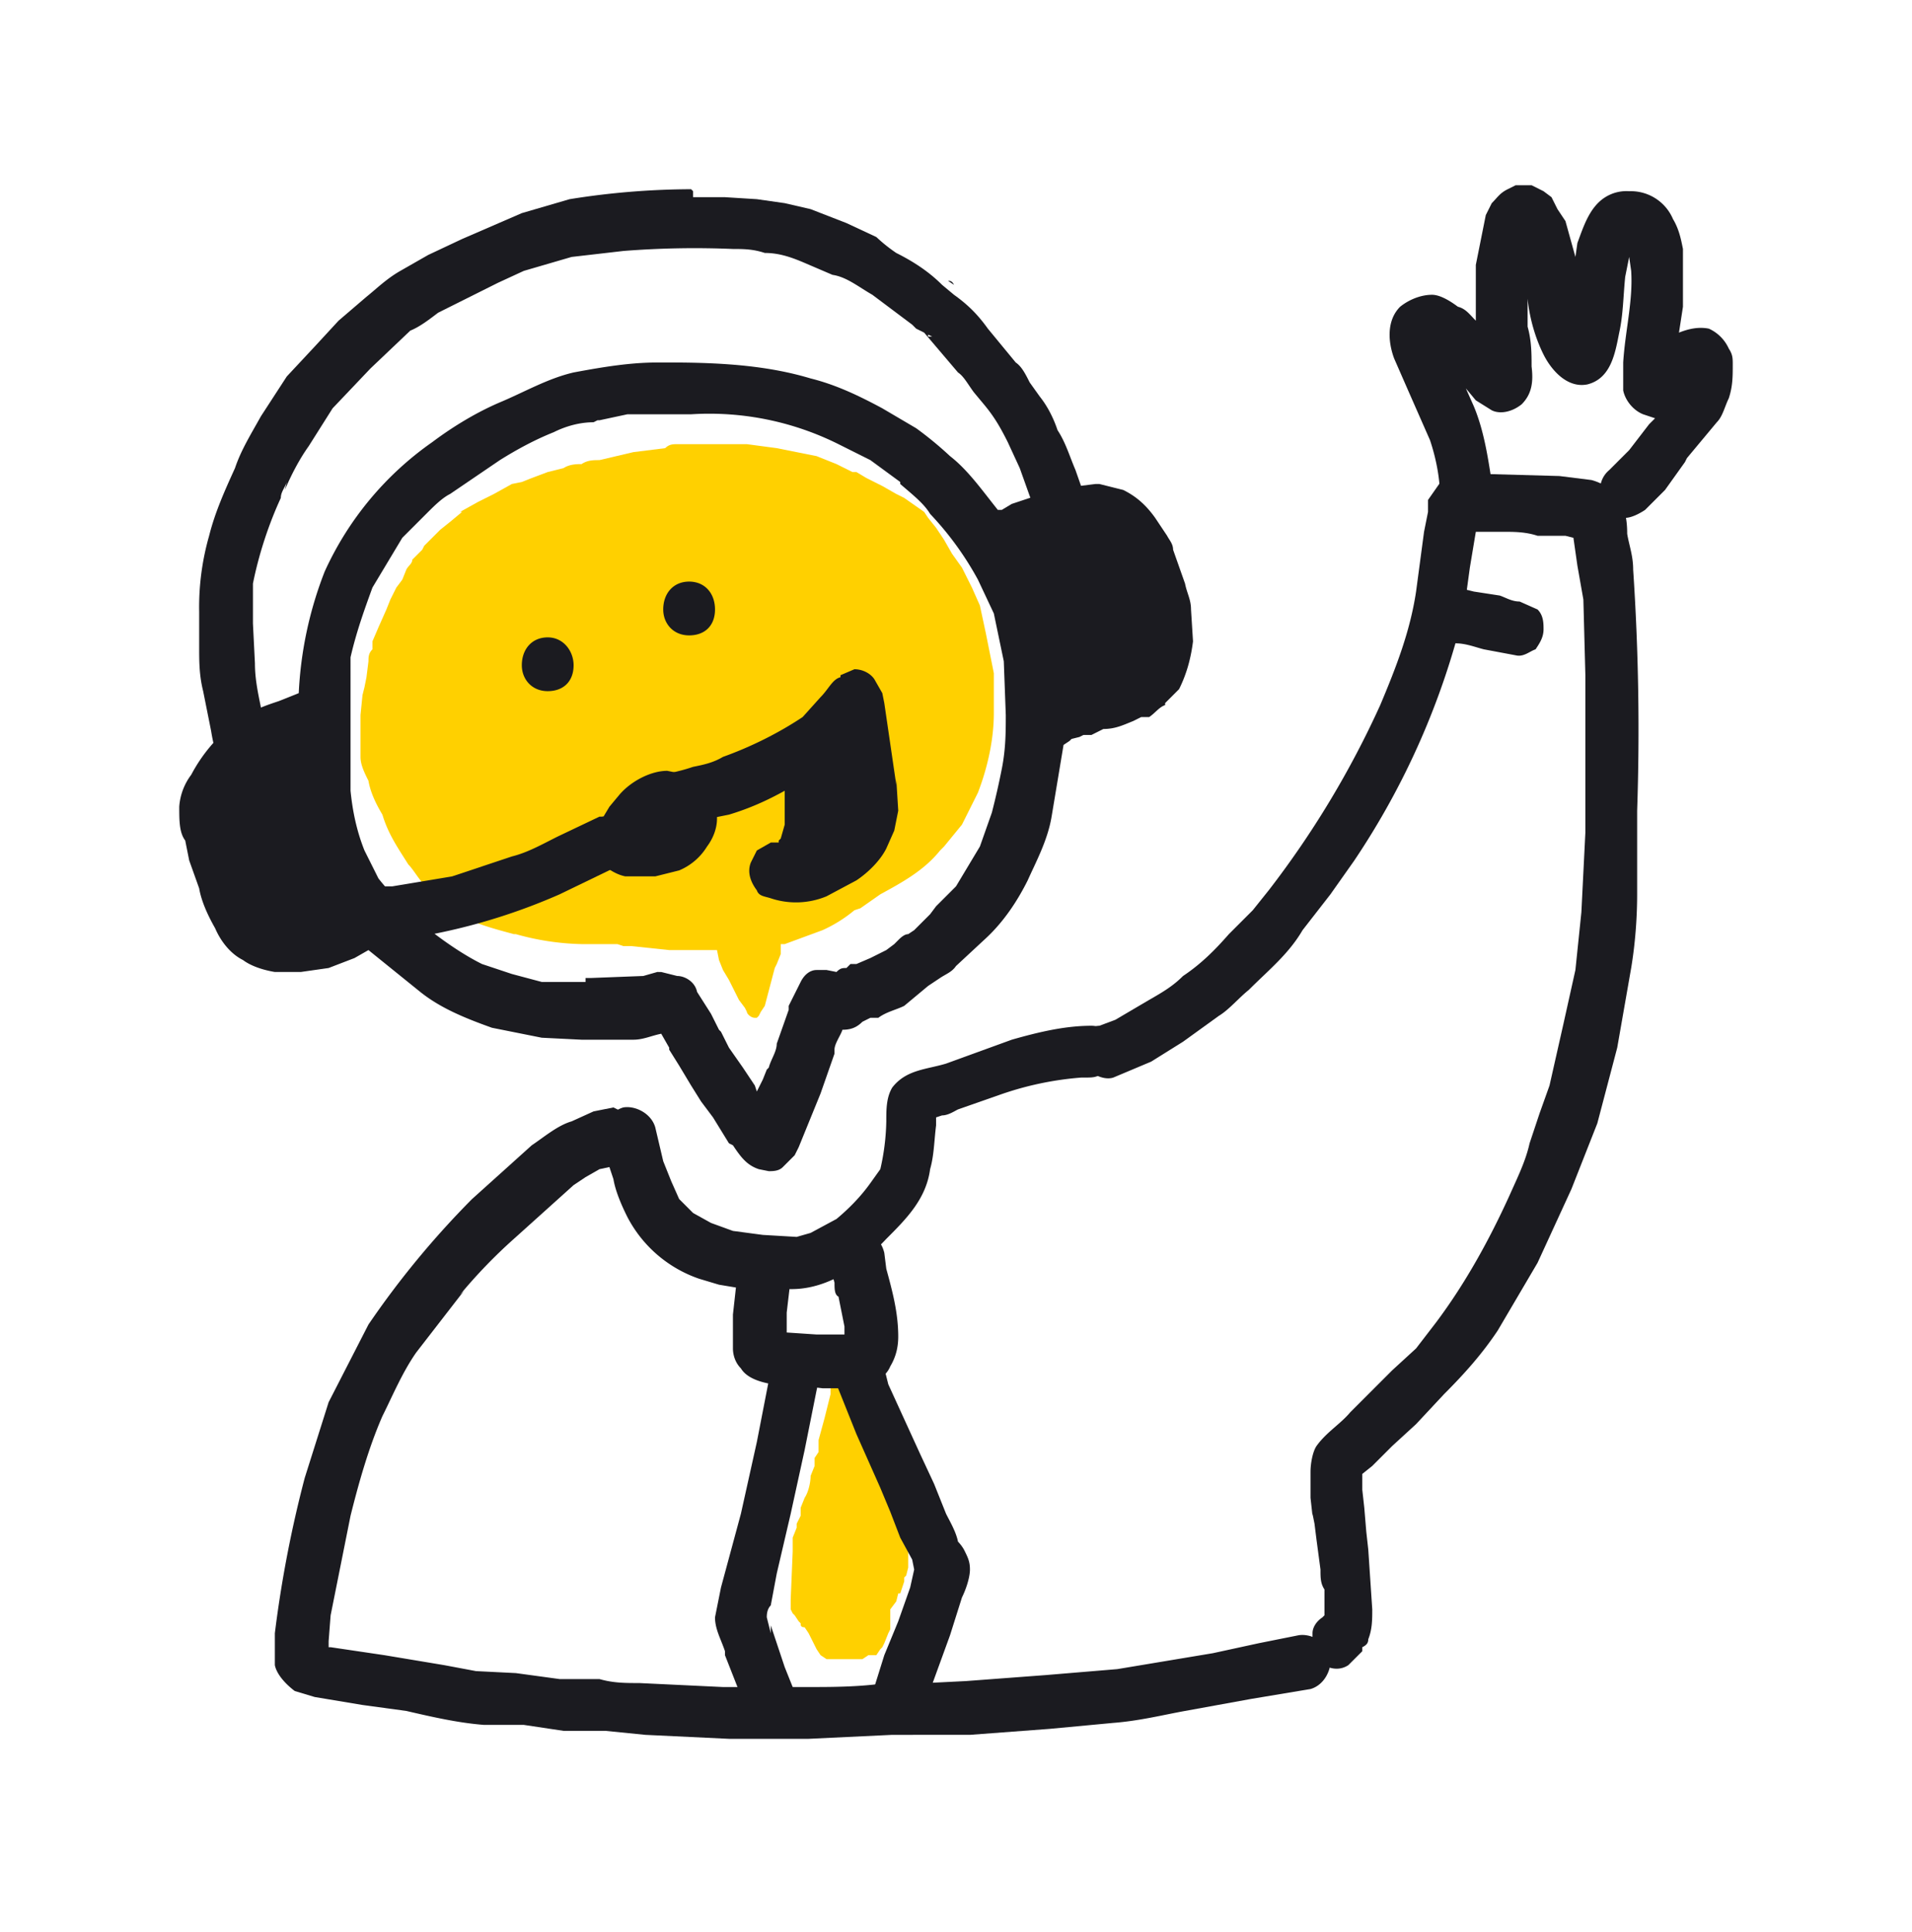
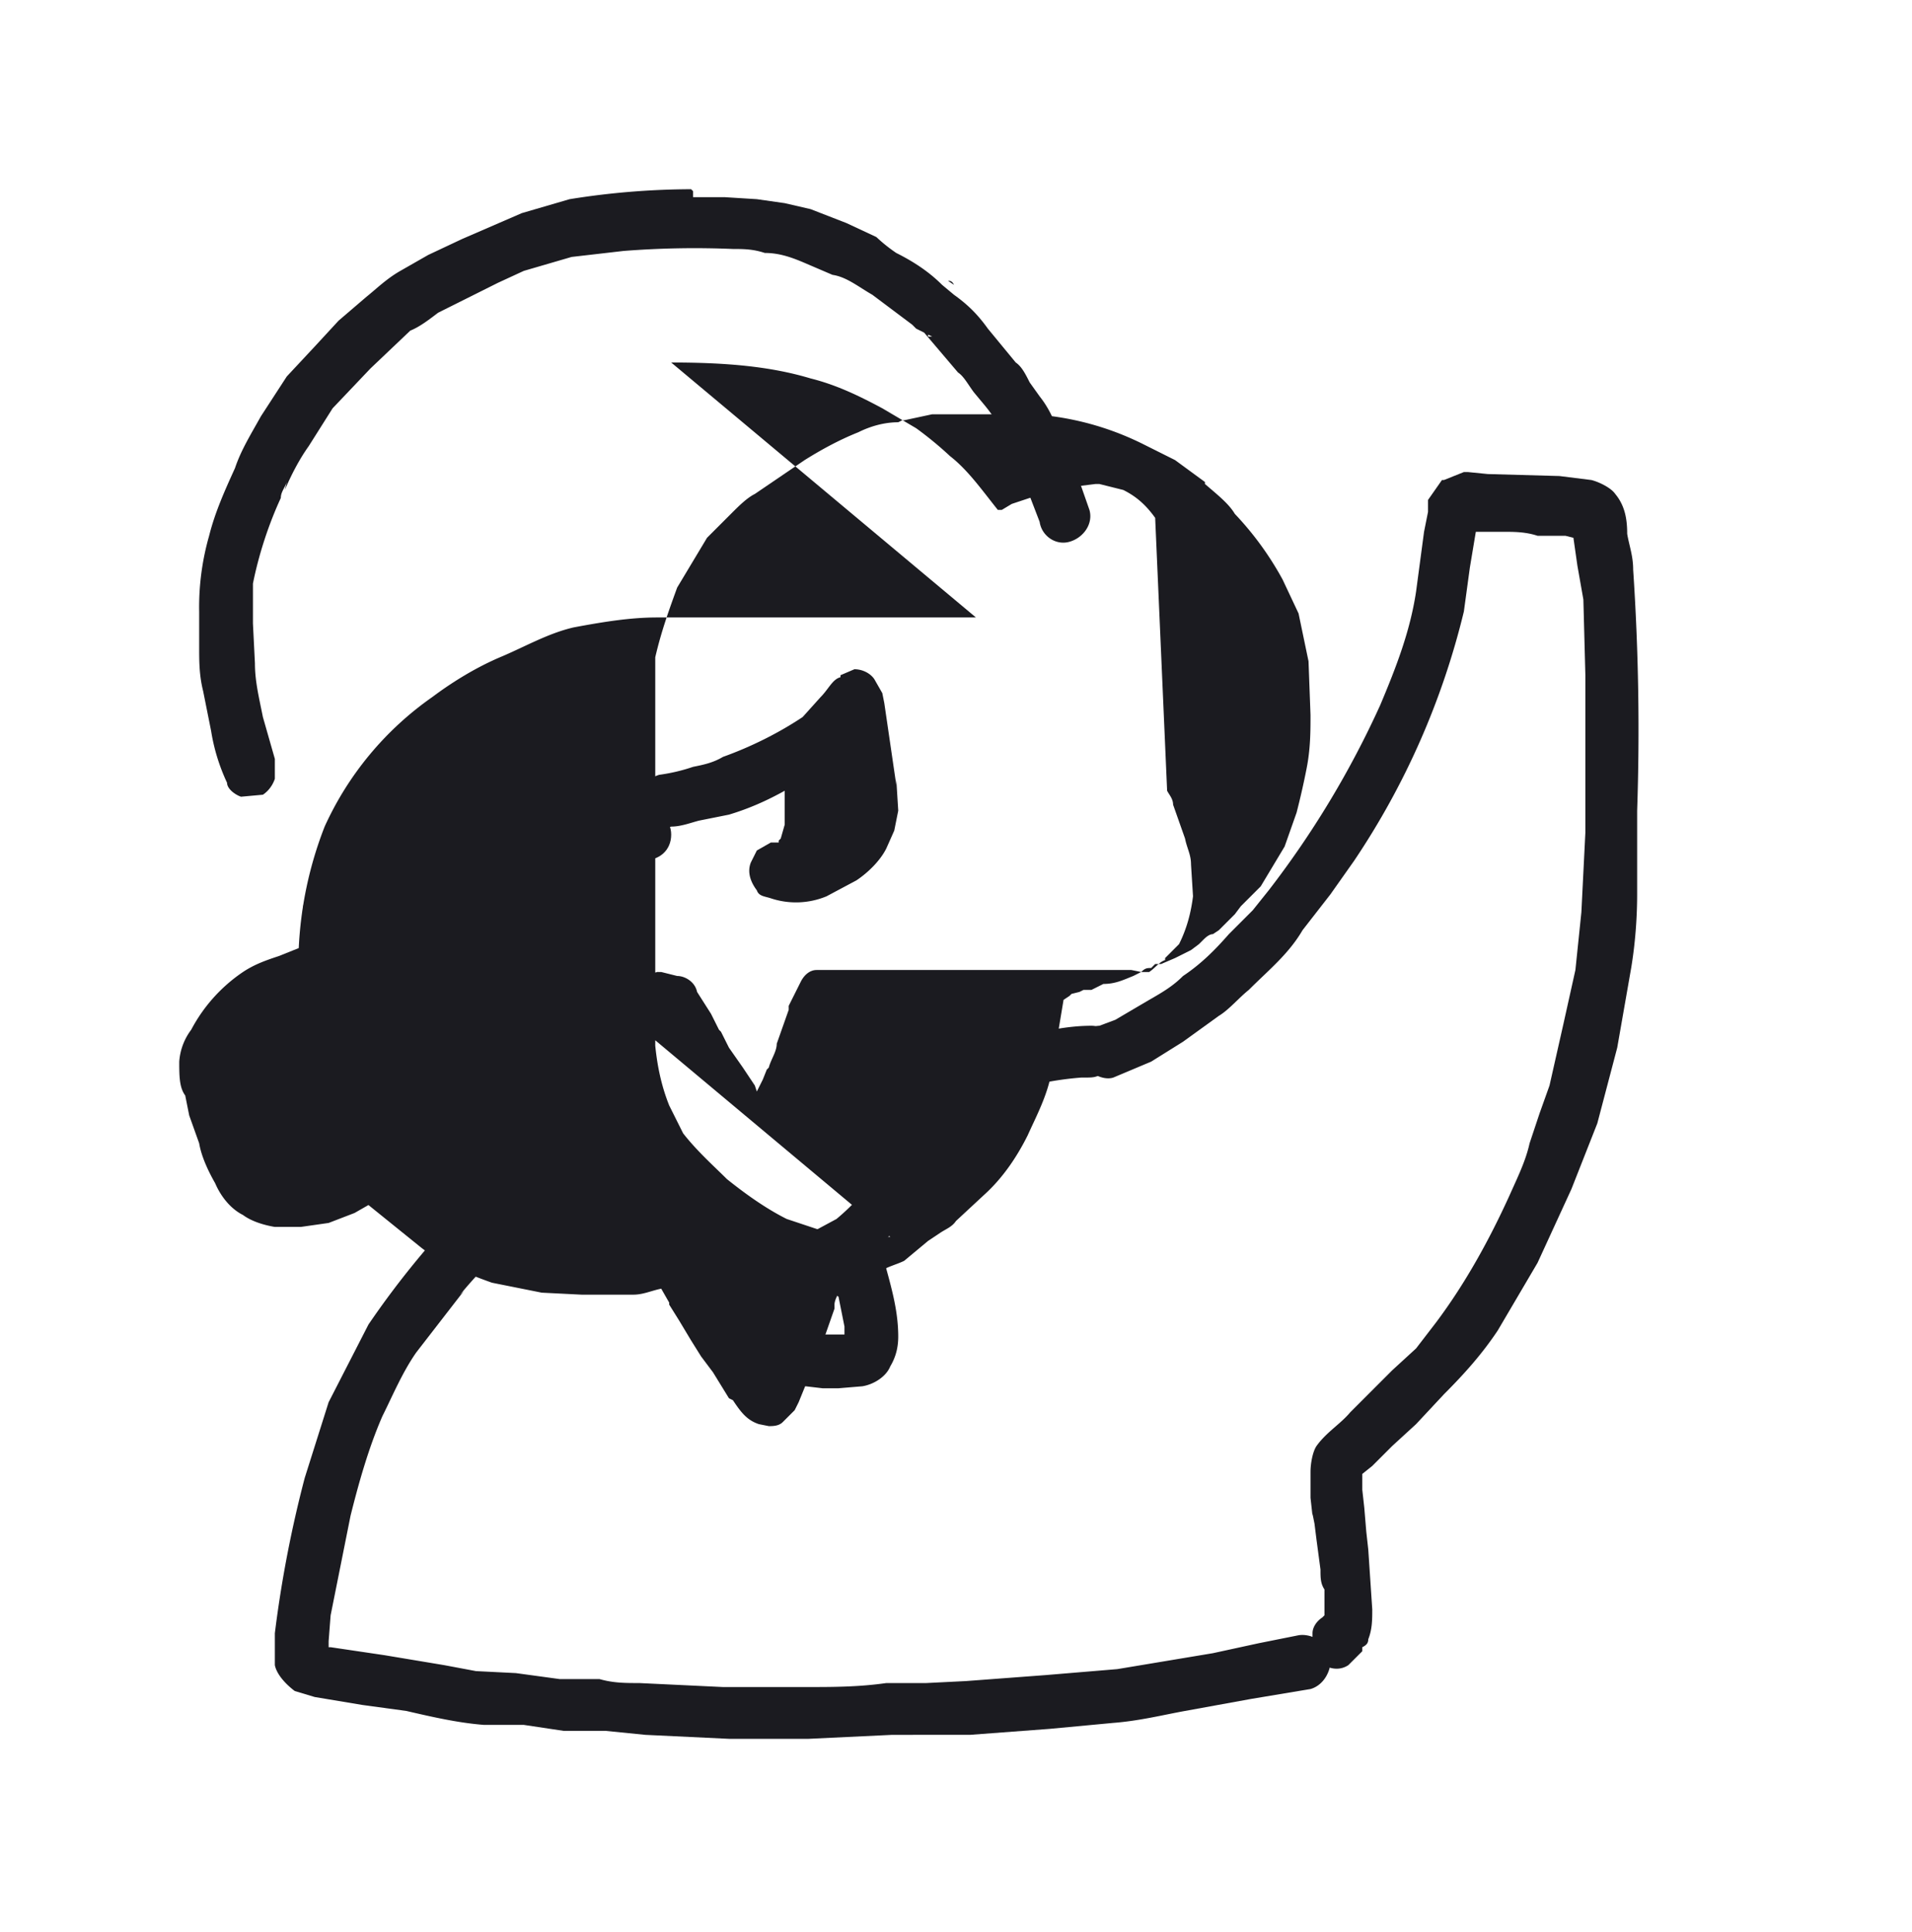
<svg xmlns="http://www.w3.org/2000/svg" width="96" height="97" viewBox="0 0 96 97" fill="none">
-   <path d="M36 22.3H34c-.2 0-.4 0-.6.2l-1.6.2-1.7.4c-.3 0-.6 0-.9.2-.2 0-.6 0-.9.2l-.8.2-.8.3-.5.2-.5.1-.9.5-.8.4-.9.5h.1l-.6.5-.5.4-.6.6-.2.2-.1.2-.5.5c0 .2-.2.3-.3.5l-.2.5-.3.4-.3.6-.2.5-.4.9-.3.7v.4c-.2.2-.2.4-.2.6l-.1.8-.1.5-.1.4-.1 1V38c0 .4.2.8.4 1.2.1.6.4 1.2.7 1.7.3 1 .8 1.7 1.3 2.5.3.3.6.9 1 1.2.2.3.6.6 1 .8v.2c1 .7 2.2 1 3.3 1.3h.1a13.1 13.1 0 003.3.5H31l.3.1h.4l1.9.2H36l.1.5.2.5.3.5.5 1 .3.4.1.2c0 .1.2.3.4.3h.1l.1-.1.1-.2.2-.3.5-1.9.1-.2.2-.5v-.5h.2l1.9-.7a7 7 0 001.6-1l.3-.1 1-.7c1.1-.6 2.2-1.2 3-2.2l.2-.2.9-1.1.8-1.6c.5-1.3.8-2.7.8-4v-2l-.4-2-.3-1.4-.4-.9-.5-1-.5-.7-.4-.7-.2-.3-.2-.3-.4-.5-.2-.3-1-.7-.4-.2-.7-.4-.4-.2-.4-.2-.5-.3h-.2l-.8-.4-1-.4-1-.2-1-.2-1.5-.2h-1.5zM42 69.2s-.3.1-.3.3v.5l-.3 1.2-.3 1.1V72.9l-.2.3v.4l-.2.5c0 .3-.1.8-.3 1.1l-.2.5v.4l-.2.4v.2l-.2.5v.7l-.1 2.4v.5l.1.2.1.1.2.3.1.1c0 .1 0 .2.2.2l.2.3.4.8.2.3.3.2H43.3l.3-.2h.4l.2-.3.1-.1.1-.2.2-.5.1-.2v-.5-.5l.3-.4.1-.4h.1l.2-.6v-.2l.1-.1.1-.4v-.2-2.2c-.2-.1-.2-.3-.3-.4l-.2-.3v-.2l-.3-.4-.1-.3c0-.1 0-.2-.2-.3l-.3-.6-.3-.5-.5-1.3-.1-.5-.2-.2-.1-.2-.2-.4-.2-.5V69.9l-.2-.2-.1-.3-.2-.1H42z" fill="#FFD000" />
-   <path d="M49 31c0-.2 0-.2 0 0zM33.7 18.2H33c-1.3 0-2.6.2-4.2.5-1.3.3-2.5 1-3.7 1.5-1.4.6-2.6 1.4-3.4 2a16 16 0 00-5.4 6.5 19.2 19.2 0 00-1.3 6.1l-1 .4c-.6.2-1.2.4-1.8.8a8 8 0 00-2.6 2.9 3 3 0 00-.6 1.6c0 .7 0 1.3.3 1.7l.2 1 .5 1.4c.1.6.4 1.3.8 2 .3.7.8 1.3 1.4 1.6.4.3 1 .5 1.6.6h1.3l1.4-.2 1.3-.5.7-.4 2.6 2.1c1 .8 2.2 1.3 3.6 1.8l1 .2 1.5.3 2 .1h2.6c.5 0 .9-.2 1.4-.3l.4.7v.1l.5.8.6 1 .5.8.6.8.8 1.3.2.1c.4.6.7 1 1.3 1.2l.5.1c.2 0 .5 0 .7-.2l.6-.6.2-.4 1.1-2.7.7-2v-.2c0-.3.3-.7.4-1 .4 0 .7-.1 1-.4l.4-.2h.4c.4-.3.9-.4 1.3-.6l1.2-1 .3-.2.3-.2c.3-.2.6-.3.8-.6l1.4-1.3c1-.9 1.7-2 2.2-3 .4-.9 1-2 1.2-3.2l.6-3.6.3-.2.1-.1.4-.1.2-.1h.4l.6-.3c.6 0 1-.2 1.5-.4l.4-.2h.4c.3-.2.5-.5.8-.6v-.1l.7-.7c.4-.8.6-1.6.7-2.4l-.1-1.6c0-.5-.2-.8-.3-1.3l-.6-1.7c0-.3-.2-.5-.3-.7L58 26c-.5-.7-1-1.1-1.6-1.4l-1.2-.3H55l-1.6.2h-.1c-.4.1-.7.1-1 .3l-1.2.4-.3.1-.5.3h-.2c-.8-1-1.5-2-2.4-2.7a18 18 0 00-1.7-1.4l-1.7-1c-1.3-.7-2.4-1.2-3.6-1.5-2-.6-4.2-.8-7-.8zm-4.3 31.1h-2.2l-1.5-.4-1.5-.5c-1-.5-2-1.2-3-2-.6-.6-1.5-1.4-2.2-2.3l-.7-1.4c-.4-1-.6-2-.7-3v-3.4V33c.3-1.3.7-2.4 1.1-3.5l1.5-2.5 1.2-1.2c.4-.4.8-.8 1.2-1l2.5-1.7c.8-.5 1.7-1 2.7-1.4.6-.3 1.3-.5 2-.5l.2-.1h.1l1.4-.3h3.2a14.5 14.5 0 017.4 1.5l1.6.8 1.5 1.1v.1c.7.6 1.2 1 1.5 1.5a15.7 15.7 0 012.4 3.3l.8 1.7.5 2.4.1 2.7c0 .8 0 1.7-.2 2.7a39 39 0 01-.5 2.2l-.6 1.7-1.2 2-1 1-.3.4-.8.8-.3.2c-.2 0-.4.2-.5.3l-.2.2-.4.3-.4.2-.4.2-.7.3h-.3l-.2.2c-.2 0-.3 0-.5.2l-.5-.1H41c-.3 0-.6.2-.8.6l-.3.6-.3.6v.2l-.6 1.7c0 .4-.3.8-.4 1.2l-.1.1-.2.5-.3.6-.1-.3-.6-.9-.7-1-.4-.8-.1-.1-.4-.8-.7-1.1c-.1-.5-.6-.8-1-.8l-.8-.2H33l-.7.2-2.6.1h-.3v.2z" fill="#1B1B20" />
+   <path d="M49 31c0-.2 0-.2 0 0zH33c-1.3 0-2.6.2-4.2.5-1.3.3-2.5 1-3.7 1.5-1.4.6-2.6 1.4-3.4 2a16 16 0 00-5.4 6.5 19.2 19.2 0 00-1.3 6.1l-1 .4c-.6.2-1.2.4-1.8.8a8 8 0 00-2.6 2.9 3 3 0 00-.6 1.6c0 .7 0 1.3.3 1.7l.2 1 .5 1.4c.1.6.4 1.3.8 2 .3.7.8 1.3 1.4 1.6.4.3 1 .5 1.6.6h1.3l1.4-.2 1.3-.5.7-.4 2.6 2.1c1 .8 2.2 1.3 3.6 1.8l1 .2 1.5.3 2 .1h2.6c.5 0 .9-.2 1.4-.3l.4.7v.1l.5.8.6 1 .5.8.6.8.8 1.3.2.1c.4.6.7 1 1.3 1.2l.5.1c.2 0 .5 0 .7-.2l.6-.6.2-.4 1.1-2.7.7-2v-.2c0-.3.3-.7.4-1 .4 0 .7-.1 1-.4l.4-.2h.4c.4-.3.9-.4 1.3-.6l1.2-1 .3-.2.3-.2c.3-.2.6-.3.8-.6l1.4-1.3c1-.9 1.7-2 2.2-3 .4-.9 1-2 1.2-3.2l.6-3.6.3-.2.1-.1.4-.1.2-.1h.4l.6-.3c.6 0 1-.2 1.5-.4l.4-.2h.4c.3-.2.5-.5.8-.6v-.1l.7-.7c.4-.8.6-1.6.7-2.4l-.1-1.6c0-.5-.2-.8-.3-1.3l-.6-1.7c0-.3-.2-.5-.3-.7L58 26c-.5-.7-1-1.1-1.6-1.4l-1.2-.3H55l-1.6.2h-.1c-.4.1-.7.1-1 .3l-1.2.4-.3.1-.5.3h-.2c-.8-1-1.5-2-2.4-2.7a18 18 0 00-1.7-1.4l-1.7-1c-1.3-.7-2.4-1.2-3.6-1.5-2-.6-4.2-.8-7-.8zm-4.3 31.1h-2.2l-1.5-.4-1.5-.5c-1-.5-2-1.2-3-2-.6-.6-1.5-1.4-2.2-2.3l-.7-1.4c-.4-1-.6-2-.7-3v-3.4V33c.3-1.3.7-2.4 1.1-3.5l1.5-2.5 1.2-1.2c.4-.4.8-.8 1.2-1l2.5-1.7c.8-.5 1.7-1 2.7-1.4.6-.3 1.3-.5 2-.5l.2-.1h.1l1.4-.3h3.2a14.5 14.5 0 017.4 1.5l1.6.8 1.5 1.1v.1c.7.6 1.2 1 1.5 1.5a15.7 15.7 0 012.4 3.3l.8 1.7.5 2.4.1 2.7c0 .8 0 1.7-.2 2.7a39 39 0 01-.5 2.2l-.6 1.7-1.2 2-1 1-.3.4-.8.8-.3.2c-.2 0-.4.2-.5.3l-.2.2-.4.3-.4.2-.4.2-.7.3h-.3l-.2.2c-.2 0-.3 0-.5.2l-.5-.1H41c-.3 0-.6.2-.8.6l-.3.6-.3.6v.2l-.6 1.7c0 .4-.3.8-.4 1.2l-.1.1-.2.5-.3.6-.1-.3-.6-.9-.7-1-.4-.8-.1-.1-.4-.8-.7-1.1c-.1-.5-.6-.8-1-.8l-.8-.2H33l-.7.2-2.6.1h-.3v.2z" fill="#1B1B20" />
  <path d="M34.7 9.5a39 39 0 00-6.1.5l-2.4.7-3 1.3-1.7.8-1.4.8c-.7.4-1.2.9-1.7 1.3L17 16.1l-1.2 1.3-1.4 1.5-1.3 2c-.5.9-1 1.7-1.3 2.6-.5 1.1-1 2.2-1.3 3.4a13 13 0 00-.5 3.8v1.8c0 .7 0 1.4.2 2.2l.4 2a9.7 9.7 0 00.8 2.6c0 .3.4.6.7.7l1.1-.1c.3-.2.5-.5.6-.8v-1l-.6-2.1c-.2-1-.4-1.8-.4-2.7l-.1-2v-2c.3-1.5.8-3 1.4-4.3 0-.3.2-.5.3-.8l-.1.4c.3-.7.7-1.5 1.2-2.2l1.2-1.9 1.9-2 2-1.9c.5-.2 1-.6 1.4-.9l1.6-.8 1.4-.7 1.3-.6 2.4-.7 2.6-.3a45.6 45.6 0 015.5-.1c.5 0 1 0 1.6.2.7 0 1.3.2 2 .5l1.4.6c.7.1 1.3.6 2 1l2 1.5.2.2.4.2 1.7 2c.3.2.5.6.8 1l.5.6c.5.6.8 1.1 1.2 1.9l.6 1.3.5 1.4.5 1.3c.1.7.8 1.2 1.5 1 .7-.2 1.2-.9 1-1.6l-.7-2c-.3-.7-.5-1.4-.9-2-.2-.6-.5-1.2-.9-1.7l-.5-.7c-.2-.4-.4-.8-.7-1l-1.4-1.7c-.5-.7-1-1.2-1.7-1.7l-.6-.5c-.7-.7-1.5-1.2-2.3-1.6a8 8 0 01-1-.8l-1.5-.7-1.8-.7-1.3-.3L38 10l-1.6-.1h-1.6v-.3zm-8.4 4h-.1zm20.3 3.3l.2.1h-.2zM12 23.4v-.3.3zm35.6-9.3c.1 0 .2 0 .3.2l-.3-.2zM30.1 41L28 42c-.8.4-1.5.8-2.3 1l-3 1-3 .5h-3.2c-.7-.2-1.3.5-1.3 1.3 0 .7.5 1.3 1.3 1.3l1.5.1h1.9a30.3 30.3 0 008.2-2.3l3.1-1.5-.2.1c.3 0 .6-.3.7-.5.2-.3.3-.8.2-1.1 0-.4-.3-.7-.6-.8l-.8-.1h-.3zM20 44.6h-.1z" fill="#1B1B20" />
-   <path d="M31.1 39.9l-.5.6-.3.5c-.2 0-.4.2-.6.5-.2.3-.3.7-.2 1 .1.4.3.6.6.8.4.3.8.6 1.3.7h1.5l1.2-.3a3 3 0 001.4-1.2c.3-.4.5-.9.5-1.4v-.8c-.2-.4-.2-.6-.5-.9a2 2 0 00-1-.5l-1-.2c-.8 0-1.8.5-2.4 1.2z" fill="#1B1B20" />
  <path d="M31 41.9c0 .7.5 1.3 1.3 1.3s1.4-.5 1.4-1.3c0-.7-.6-1.4-1.4-1.4-.8 0-1.3.6-1.3 1.4z" fill="#1B1B20" />
  <path d="M42.2 34c-.4.1-.6.6-1 1l-.9 1c-1.2.8-2.6 1.5-4 2-.5.3-1 .4-1.5.5a9 9 0 01-1.7.4c-.7.2-1.1.9-1 1.6.2.7 1 1.2 1.6 1 .5 0 1-.2 1.4-.3l1.5-.3c1-.3 1.9-.7 2.8-1.2v1.7l-.2.7-.1.1v.1h-.2-.2l-.7.4-.3.6c-.2.5 0 1 .3 1.4.1.3.4.3.7.4a4 4 0 002.8-.1l1.5-.8c.6-.4 1.2-1 1.5-1.6l.4-.9.2-1-.1-1.6v.3l-.6-4.1-.1-.5-.4-.7c-.2-.3-.6-.5-1-.5l-.7.3zm-.1 3.9l.2 1.4V39v2.2l-.2.3-.1.1v-.9-1.2l-.3-1v-.2l.4-.4zm.2 1.8v0z" fill="#1B1B20" />
  <path d="M41.5 36.7c-.4.1-.7.3-.8.7-.2.3-.3.6-.2 1 0 .6.2 1 .3 1.6V43c0 .8.5 1.4 1.2 1.4s1.3-.5 1.3-1.4a14 14 0 00-.2-4.1l-.2-1.3c-.1-.6-.7-1-1.3-1h-.1zM54.8 51.5c-1.3 0-2.6.3-4 .7l-3.3 1.2c-1 .3-2 .3-2.7 1.2-.3.5-.3 1.1-.3 1.7a11.5 11.5 0 01-.3 2.4l-.5.7c-.5.7-1.1 1.3-1.7 1.8l-1.3.7-.7.2-1.7-.1-1.5-.2-1.1-.4-.9-.5-.7-.7-.4-.9-.4-1-.4-1.7c-.2-.7-1-1.1-1.6-1-.7.2-1.2 1-1 1.7l.2 1 .3.9c.1.6.4 1.3.7 1.9a6.4 6.4 0 003.6 3.1l1 .3 1.2.2h2c2 .2 3.8-1 5.2-2.5 1-1 2-2 2.2-3.5.2-.7.2-1.4.3-2.2v-.4l.3-.1c.3 0 .6-.2.8-.3l2-.7a16 16 0 014.2-.9h.2c.4 0 .7 0 1-.4.3-.2.4-.6.4-.9 0-.3 0-.7-.3-1-.1-.1-.4-.3-.8-.3z" fill="#1B1B20" />
  <path d="M30.8 55.6l-1 .2-1.1.5c-.7.2-1.4.8-2 1.2l-3 2.7a44.6 44.6 0 00-5.2 6.3l-2 3.9-1.2 3.8a59.4 59.4 0 00-1.5 7.8v1.6c.1.5.6 1 1 1.3l1 .3 2.4.4 2.2.3c1.3.3 2.6.6 3.9.7h2l2 .3h2.1l2 .2 4.2.2h4l4.2-.2H48.7l4-.3 3.2-.3c1.3-.1 2.5-.4 3.6-.6l3.3-.6 3-.5c.7-.2 1.1-1 1-1.7-.2-.7-1-1.1-1.6-1l-2 .4-2.3.5-4.8.8-3.6.3-4 .3-2 .1h-2c-1.4.2-2.7.2-4 .2h-4.2l-4.2-.2c-.7 0-1.3 0-2-.2h-2l-2.2-.3-2-.1-1.6-.3-3-.5-2.7-.4h-.1v-.3l.1-1.3 1-5c.4-1.6.9-3.4 1.6-5 .5-1 1-2.2 1.7-3.2l2.4-3.1-.2.2a26 26 0 012.7-2.8l3-2.7.6-.4.7-.4 1.4-.3c.8 0 1.2-1 1-1.6 0-.4-.2-.6-.6-.8-.3-.2-.4-.2-.7-.2l-.4-.2z" fill="#1B1B20" />
  <path d="M72.4 24.1l-.1.2.1-.2-.7 1v.6l-.2 1-.4 3c-.3 2-1 3.8-1.8 5.7a46.9 46.9 0 01-5.6 9.3l-.8 1-1.2 1.2c-.7.8-1.4 1.5-2.3 2.1-.5.5-1 .8-1.7 1.2l-1.7 1-.8.3c-.3 0-.6.2-.8.6-.1.3-.2.7-.1 1 0 .4.2.6.6.8.3.2.7.3 1 .2l1.9-.8 1.6-1 1.8-1.3c.5-.3 1-.9 1.5-1.3 1-1 2-1.8 2.7-3l1.4-1.8 1.2-1.7a38.7 38.7 0 005.5-12.5l.3-2.2.3-1.8h1.4c.5 0 1.1 0 1.7.2h1.4l.4.1.2 1.4.3 1.7.1 3.8v7.9l-.1 2-.1 2-.3 2.9-.6 2.7-.7 3.1-.5 1.4-.5 1.5c-.2.9-.6 1.7-1 2.6-1 2.2-2.2 4.4-3.7 6.4l-1 1.3-1.2 1.1-2.1 2.1c-.5.6-1.2 1-1.7 1.7-.2.3-.3.9-.3 1.3v1.3l.1.9V76l.1.5.1.8.2 1.5c0 .4 0 .7.2 1v1.3l-.1.1c-.3.2-.5.5-.5.8v1c.4.7 1.2 1 1.8.6l.4-.4.3-.3v-.2c.2-.1.3-.2.3-.4.2-.5.2-1 .2-1.5l-.2-3-.1-.9-.1-1.2-.1-.9v-.2-.6l.5-.4 1-1 1.2-1.1 1.4-1.5c1-1 1.9-2 2.7-3.2l2-3.4 1.7-3.7 1.3-3.3 1-3.8.7-4c.2-1.2.3-2.5.3-3.7v-4.2a120.5 120.5 0 00-.2-12.1c0-.7-.2-1.2-.3-1.8 0-.7-.1-1.4-.6-2-.2-.3-.8-.6-1.2-.7l-1.6-.2-3.6-.1-1-.1h-.2l-1 .4zm7 6.2zM66 75.8v0zm0-.3v-.1zM42.7 62c-.4.1-.6.3-.8.7-.2.3-.3.7-.2 1l.2.7c0 .3 0 .6.2.7l.3 1.5v.4H41l-1.5-.1v-1l.2-1.7c.1-.7-.6-1.3-1.3-1.3-.3 0-.7 0-1 .3l-.4 1-.2 1.8v1.7c0 .3.1.7.4 1 .3.5 1 .7 1.6.8h.8l1.7.2h.8l1.2-.1c.6-.1 1.2-.5 1.4-1 .3-.5.4-1 .4-1.5 0-1.2-.3-2.3-.6-3.4l-.1-.8c-.1-.4-.3-.7-.6-.8l-.7-.2-.3.2zm-.4 4.4z" fill="#1B1B20" />
-   <path d="M38.7 68.8l-.7 3.6-.8 3.6-1 3.7-.3 1.5c0 .6.3 1.1.5 1.7v.2l1.1 2.8c.4.7 1.2 1 1.8.6.6-.4.8-1.2.5-1.8l-.4-1-.7-2.1v.4l-.2-.8c0-.1 0-.4.2-.6L39 79l.7-3 .7-3.2.6-3c.2-.8-.2-1.5-.9-1.8H40c-.5-.2-1 .1-1.2.8zM36.5 83v0zM42.8 67.4c-.4 0-.6.3-.8.6-.2.3-.3.8-.2 1l1.2 3 1.2 2.7.5 1.2.5 1.3.6 1.1.1.5-.2.9-.6 1.7-.7 1.7-.5 1.6c-.2.7.2 1.4.9 1.7.7.2 1.4-.2 1.7-1a10263.3 10263.3 0 011.2-3.3l.6-1.9c.2-.4.4-1 .4-1.4 0-.4-.1-.6-.3-1a2 2 0 00-.3-.4c-.1-.5-.4-1-.6-1.4l-.6-1.5-.7-1.5-1.6-3.5-.2-.8c-.1-.4-.3-.7-.7-.9l-.7-.1c0-.3 0-.3-.2-.3zM76.1 9.3l-.4.2c-.4.2-.5.4-.8.7l-.3.6-.1.5-.4 2v2.8c-.3-.3-.5-.6-.9-.7-.4-.3-.9-.6-1.3-.6-.5 0-1.1.2-1.6.6-.7.7-.6 1.8-.3 2.6l.7 1.6 1.1 2.5c.3.9.5 1.9.5 2.8 0 .3.4.6.7.8.2.2.7.3 1 .2.3-.1.5-.3.7-.7.2-.3.2-.6.2-1-.2-1.3-.4-2.6-.9-3.8l-.4-.9.5.6.8.5c.4.2 1 .1 1.5-.3.5-.5.6-1.1.5-1.9 0-.6 0-1.3-.2-2v-2-.2.8c.1 1 .4 2 .8 2.8.4.8 1.2 1.7 2.2 1.5 1.2-.3 1.4-1.6 1.6-2.6.2-.9.2-1.8.3-2.8l.2-1 .1.7c.1 1.5-.3 3-.4 4.6v1.4c.1.5.5 1 1 1.2l.6.2-.5.5.2-.2-1 1.3-1 1c-.6.5-.6 1.4-.1 1.9.2.3.5.5.9.5.3 0 .7-.2 1-.4l1-1 1-1.4.1-.2 1.5-1.8c.3-.3.4-.8.6-1.2.2-.6.2-1.1.2-1.7 0-.3 0-.5-.2-.8a2 2 0 00-1-1c-.5-.1-1 0-1.5.2l.2-1.3v-1.8-1.1c-.1-.5-.2-1-.5-1.5a2.3 2.3 0 00-2.2-1.4 2 2 0 00-1.2.3c-.8.5-1.1 1.5-1.4 2.3l-.1.7-.5-1.8-.4-.6-.3-.6-.4-.3-.6-.3H76zM72.9 29.8c-.3.1-.6.4-.6.8v1c.2.3.5.6.8.7.5 0 1 .2 1.4.3l1.6.3c.4.1.7-.2 1-.3.2-.3.4-.6.4-1 0-.3 0-.7-.3-1l-.9-.4c-.4 0-.7-.2-1-.3l-1.3-.2-.4-.1c-.4 0-.6 0-.7.2zM26.2 33.4c0 .7.5 1.3 1.3 1.3s1.3-.5 1.3-1.3c0-.7-.5-1.4-1.3-1.4s-1.3.6-1.3 1.4zM33.3 30.6c0 .7.5 1.3 1.3 1.3s1.3-.5 1.3-1.3-.5-1.4-1.3-1.4-1.3.6-1.3 1.4z" fill="#1B1B20" />
</svg>